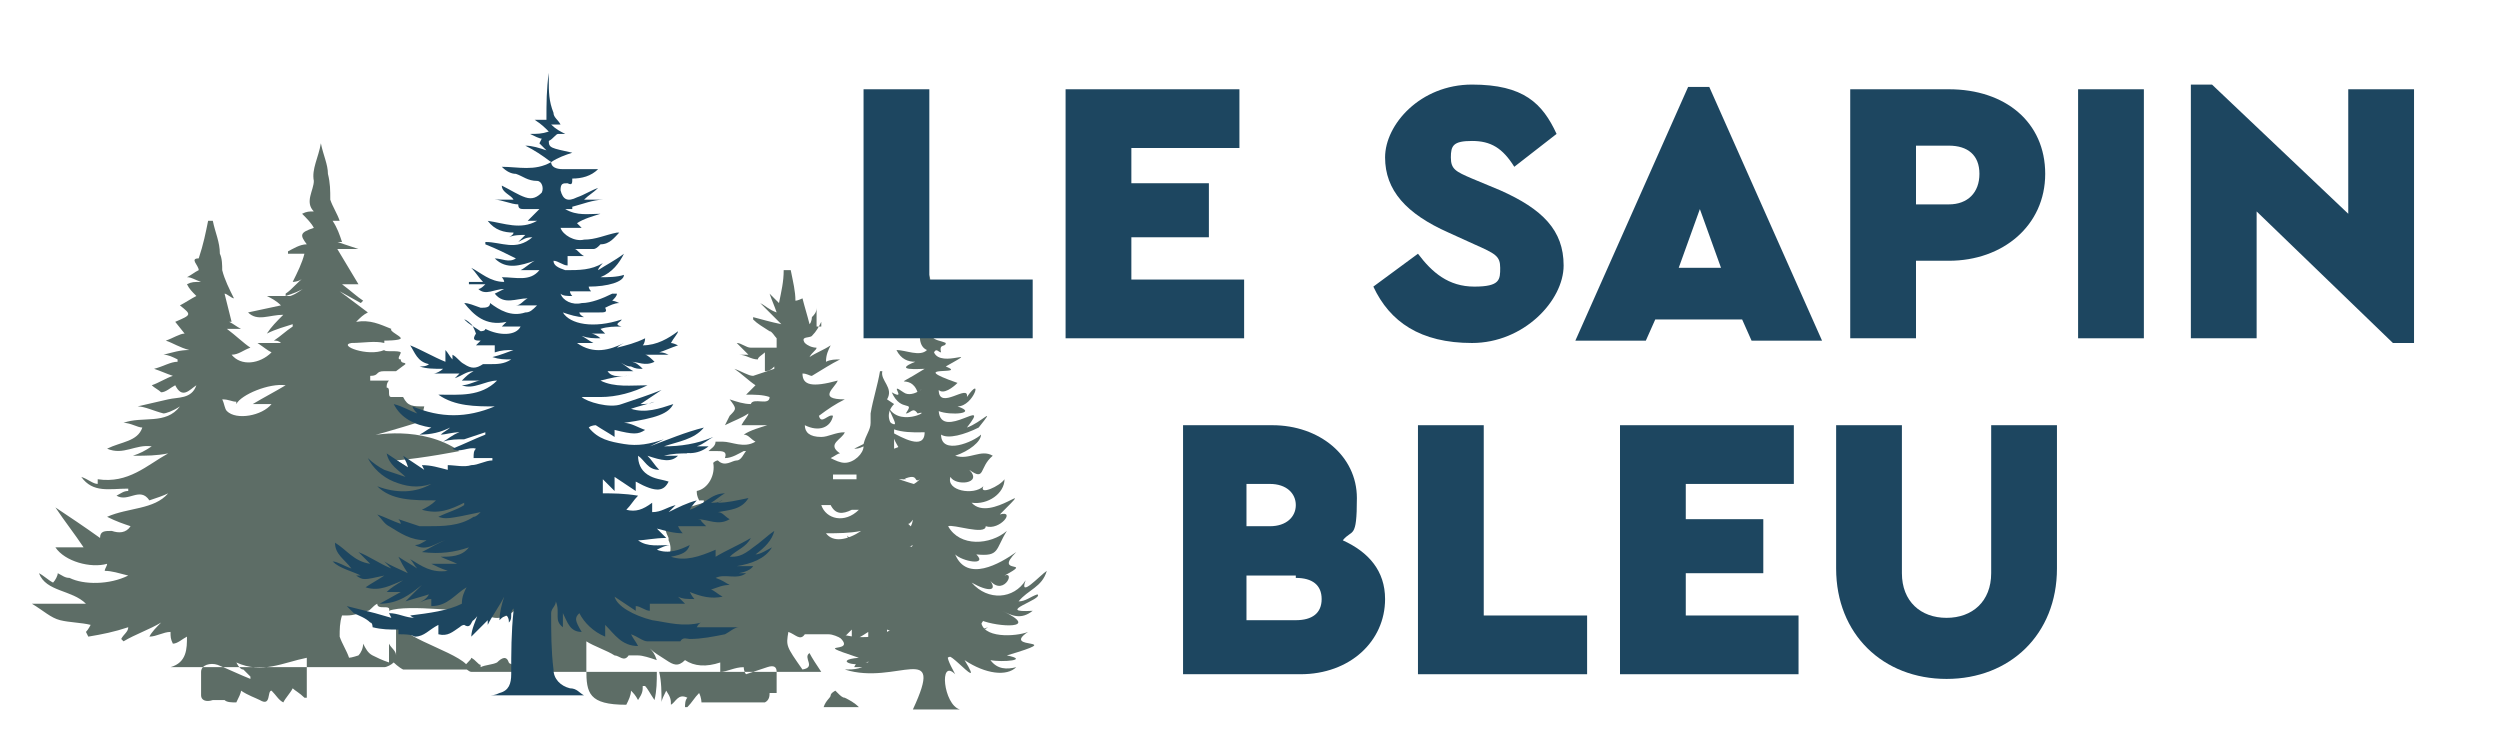
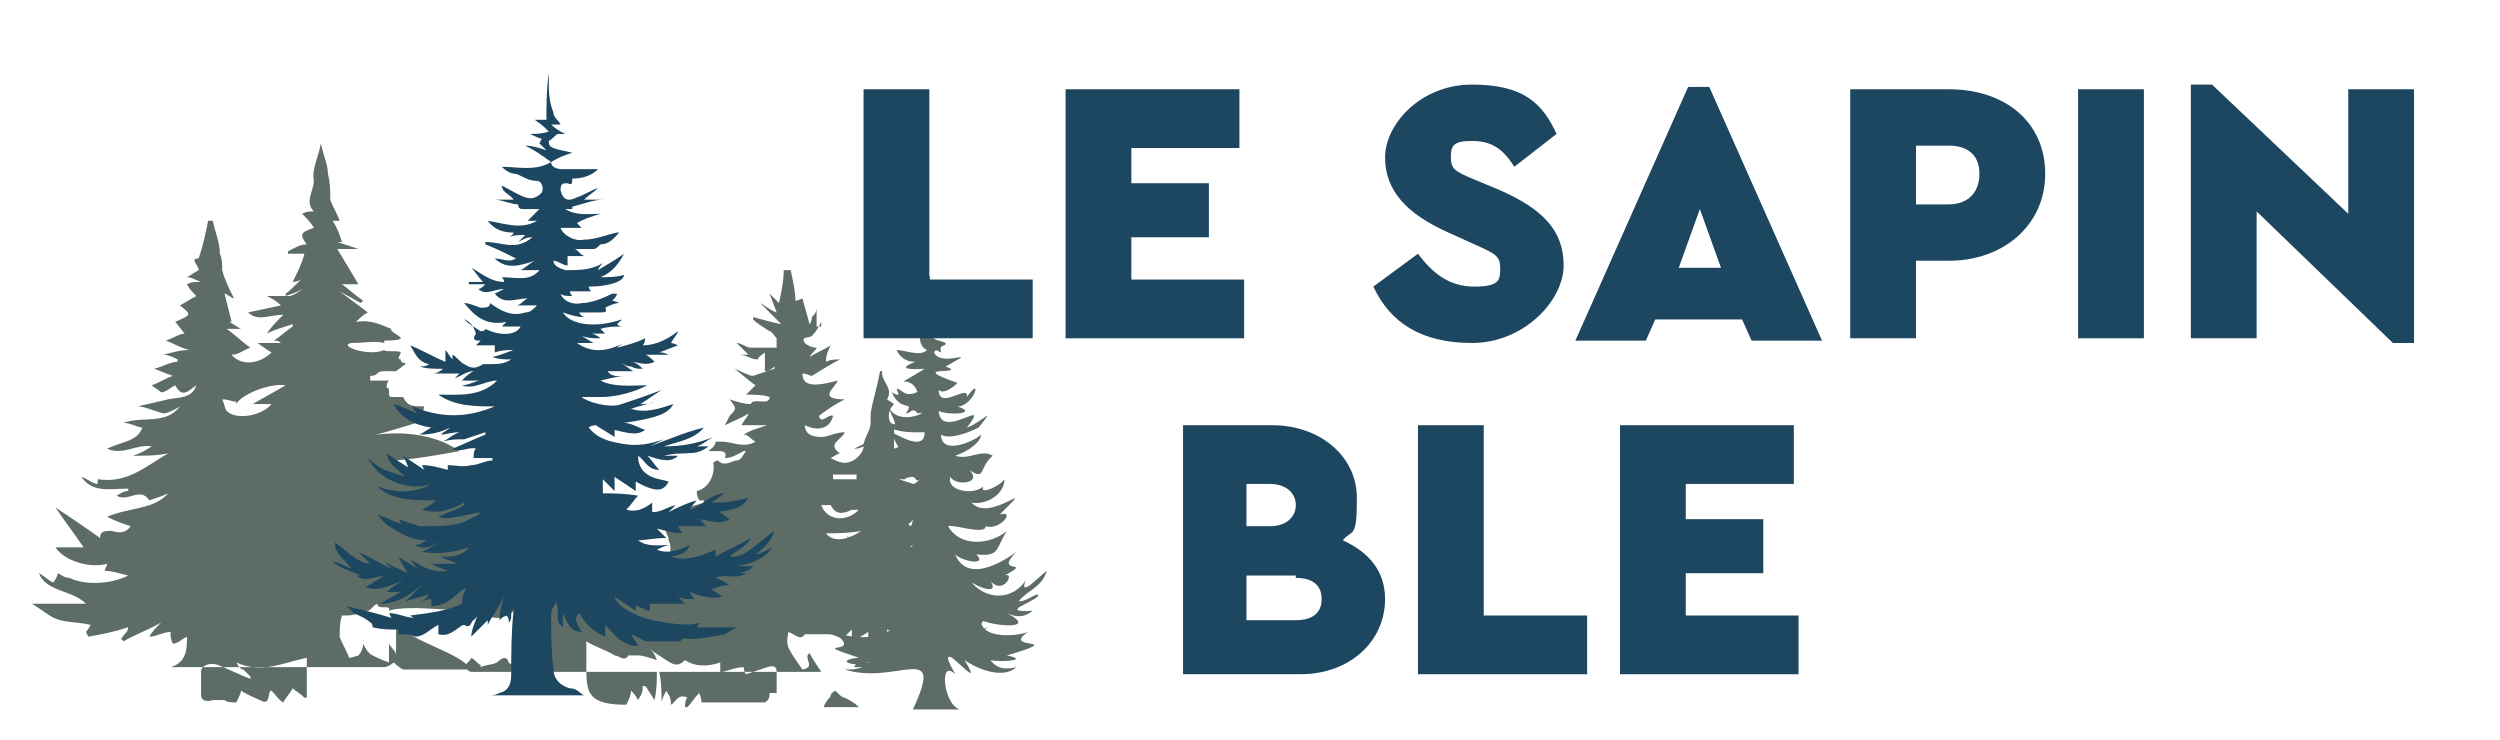
<svg xmlns="http://www.w3.org/2000/svg" id="Calque_1" width="37.5mm" height="11.1mm" version="1.1" viewBox="0 0 106.3 31.5">
  <g>
    <path d="M39.3,28c0,0,.1,0,.2,0,.4.2.8,0,1.2-.2.6-.2.8-.8,1.3-1.1,0,0,0,0,0,0-.8.3-1.7.5-2.6.1.8.1,1.1-.3,1.5-.7-.3,0-.5,0-.8,0,.5-.2.9-.5,1.3-.7,0,0,0,0,0,0-1.7.3-2,.3-2.4,0,1,.1,1.4-.4,1.9-1-.8.5-1.5.9-2.4.4.2,0,.4,0,.6,0,.1-.1.2-.2.3-.3-.4,0-.8-.2-1.2-.2.9,0,1.2-.5,1.8-.9-.6,0-1.2,0-1.6-.3.4-.1.9-.3,1.3-.4,0,0,0,0,0-.1-.2,0-.4,0-.6,0-.2,0-.4-.2-.5-.3.1,0,.2-.2.3-.3.2-.2.4-.3.6-.5q-1,0-1.2-.4c.3-.1.6-.3.9-.4-.4-.1-.7-.2-1-.3,0,0,0,0,0,0,0,0,.2,0,.3,0-.1-.1-.2-.2-.4-.3.3-.1.4-.2.7-.3-.2-.1-.4-.2-.6-.3.2-.2.3-.3.5-.6-.3,0-.4.1-.7.2v-.9c-.3-.3-.3-.7,0-1,0,0-.3-.2-.3-.2.3-.5-.3-.8-.2-1.2h-.1c-.1.6-.3,1.2-.4,1.8,0,0,0,.2,0,.4,0,.3-.2.5-.3.9,0,0-.2.1-.4.2,0,0,0,0,0,0,.1,0,.2,0,.4-.1,0,.3-.4.7-.8.7-.2,0-.4-.1-.6-.2.2-.1.3-.2.4-.2-.6-.4.1-.6.2-.9-.4,0-.7.2-1,.2-.5,0-.7-.2-.7-.5.6.3,1.1.1,1.2-.4-.2-.1-.5.4-.6,0,.4-.3.7-.5,1.1-.7-1.2,0-.4-.5-.3-.8-1.1.3-1.5.2-1.5-.3.2,0,.3.1.4.1.5-.3.8-.5,1.2-.7,0,0,0,0,0,0-.2,0-.4,0-.6.1,0-.3.1-.5.2-.7-.3.2-.6.3-.9.5,0,0,0,0,0,0,.1-.2.3-.3.3-.4-.2,0-.4-.1-.5-.2-.2-.3.2-.2.3-.3.2-.2.3-.4.4-.6,0,0,0,0,0,0v.2c-.1,0-.2,0-.2,0v-.8c0,.2-.1.3-.2.4,0,0,0,.2-.1.3-.1-.4-.2-.7-.3-1.1,0,0-.2.1-.3.1,0-.4-.1-.8-.2-1.3-.2,0-.1,0-.3,0,0,.5-.1.9-.2,1.4-.1-.1-.3-.3-.4-.4,0,0,0,0,0,0,.1.3.2.5.3.8-.3-.1-.5-.3-.7-.4,0,0,0,0,0,0,.3.3.6.6.9.9-.5-.1-.8-.2-1.2-.3,0,0,0,0,0,.1.2.2.4.3.7.5.1,0,.2.2.3.3,0,.1,0,.2,0,.4-.3,0-.7,0-1.1,0,0,0,0,0,0,0-.2,0-.4-.2-.6-.2,0,0,0,0,0,0,.2.2.3.3.5.5-.2,0-.3,0-.4,0,0,0,0,0,0,0,.3,0,.5.2.8.2,0-.1.2-.2.3-.3,0,0,0,0,0,0,0,.2,0,.5,0,.8.2,0,.3-.1.4-.2,0,0,0,0,0,.1-.3.1-.6.2-.9.3-.2,0-.5-.2-.8-.3,0,0,0,0,0,0,.3.2.6.5.9.7-.1.1-.2.2-.4.4.4,0,.7,0,1,.1,0,.4-.7,0-.8.3-.3,0-.6-.1-.9-.2.3.4.3.4,0,.7,0,0-.1.2-.2.4.4-.2.7-.3,1-.5,0,.1-.2.3-.3.5h1.1c0,0,0,0,0,0-.3.1-.7.2-1,.4.2,0,.3.2.5.3-.5.3-1,0-1.4,0,0,0-.2,0-.3,0,0,.2-.2.3-.3.4,0,0,.2,0,.3,0,.3,0,.5,0,.4.3.3,0,.6-.2.8-.3,0,0,0,0,.1,0-.1.1-.2.4-.4.4-.2,0-.5.3-.8,0,0,0-.1,0-.2.1.1.5-.2,1.1-.7,1.2,0,.1,0,.2.1.4,0,0,0,0,0,0,0,0,.1,0,.2,0,0,0,0,0,0,.1l-1,.3c0,.4.3.5,0,.5,0,0,0,0-.1,0-.1,0-.2,0-.3,0-.1,0-.2,0-.3,0,0,.2.1.5.2.7,0,0,0,0,0,.1.2.4,0,.8-.2,1.1-.3.6-1.3.6-1.6,0-.5-.1-1-.2-1.4-.5,0,0-.2-.1-.3-.2-.1.8-1.1.9-1.6.4,0,0-.1,0-.2,0-.2.4-.5.6-1,.4-.5-.2-.9-.3-1.4-.5-.9-.3-.8-1.5,0-1.8,0,0,0,0,0,0,0-.2-.1-.4-.2-.6,0-.2,0-.4,0-.5-1-.2-2.4-.4-2.7-.3,0,0,0,0-.1.1.2-.3-.3-.7-.9-1,1.2-.1,2.7-.4,2.7-.4-1.6-1.1-3.7-.7-4-.6,0,0,0,0,.1,0,.8-.2,2.4-.7,2.4-.7,0-.4-.1-.2,0-.6-.5,0-.7,0-.9-.4,0,0-.5,0-.5,0-.2,0,0-.4-.2-.4,0-.1,0-.2.1-.3-.3,0-.5,0-.8,0,0,0,0-.1,0-.2.4,0,.2-.2.6-.2,0,0,.4,0,.5,0,0,0,.4-.3.4-.3,0-.1-.2,0-.2-.2-.2,0,0-.2,0-.3-.1-.1-.7,0-.7-.1-.7.3-2-.2-1.4-.3.5,0,1-.1,1.4,0,0,0,0,0,0-.1,0,0,.7,0,.7-.1,0-.1-.5-.3-.4-.4-.5-.2-.9-.4-1.5-.3,0,0,0,0,0,0,.2-.2.3-.3.5-.4-.4-.3-.8-.6-1.2-.9,0,0,0,0,0,0l.9.5s0,0,.1-.1c-.3-.2-.5-.4-.9-.7.3,0,.6,0,.7,0-.3-.5-.6-1-.9-1.5.3,0,.6,0,.9,0,0,0,0,0,0,0-.3-.1-.6-.2-.9-.3,0,0,.1,0,.2,0-.1-.3-.2-.6-.4-.9,0,0,.1,0,.3,0-.1-.3-.3-.6-.4-.9,0-.4,0-.7-.1-1.1,0-.4-.2-.8-.3-1.3-.1.6-.4,1.1-.3,1.6,0,.4-.4.9,0,1.3-.2,0-.3,0-.5.1.2.2.4.4.5.6-.6.2-.6.3-.3.7-.3,0-.6.2-.8.3,0,0,0,0,0,.1.2,0,.5,0,.7,0-.1.4-.3.8-.5,1.2.2,0,.4-.1.5-.2,0,0,0,0,0,0-.3.2-.5.5-.8.7,0,0,0,0,0,.1.3-.1.6-.2.9-.4,0,0,0,0,0,0-.2.1-.4.3-.7.4-.2,0-.5,0-1,0,.2.1.4.2.6.4-.5.1-.9.2-1.4.3.4.4.9.1,1.5.1-.3.3-.5.5-.7.8.4-.2.8-.3,1.1-.4,0,0,0,0,0,.1-.3.2-.5.4-.8.6.1,0,.2,0,.3.1h0c-.3,0-.6,0-1,0,.3.2.4.3.6.4-.5.5-1.3.6-1.7.1.3,0,.5-.2.8-.3-.3-.2-.6-.5-1-.8.3,0,.4,0,.6,0-.2-.1-.3-.2-.5-.3h.1c-.1-.4-.2-.8-.3-1.2.1,0,.3.2.4.2-.2-.4-.4-.8-.5-1.2,0-.2,0-.5-.1-.7,0-.5-.2-.9-.3-1.4,0,0,0,0-.2,0-.1.5-.2,1-.4,1.6-.4,0,0,.3,0,.5-.2.1-.3.2-.5.3.2,0,.3.1.6.2-.3,0-.4,0-.6.1.1.2.2.3.4.5-.2.1-.5.3-.7.4.5.4.5.4-.2.7l.4.5c-.2,0-.5.2-.8.3.3.1.6.3,1,.4-.4,0-.7.1-1.1.2,0,0,0,0,0,0,.2,0,.4.1.6.2,0,0,0,0,0,.1-.3,0-.6.2-1,.3.3.1.5.2.8.3-.3.1-.6.3-.9.4.1.1.3.2.4.3.2,0,.4-.2.6-.3.3.6.6.2.9,0-.2.6-.8.5-1.2.6-.4.1-.9.2-1.3.3.3,0,.7.2,1.1.3.1,0,.4-.1.7-.3-.6.8-1.6.4-2.4.7.3,0,.6.2.8.2-.2.6-.9.6-1.5.9.7.3,1.2-.2,1.9-.1-.3.2-.5.3-.8.4.6,0,1,0,1.5-.1-.9.5-1.7,1.3-3,1.1,0,0,0,.1,0,.2-.2,0-.4-.2-.7-.3.5.7,1.2.5,2,.5,0,0,0,0,0,.1-.2,0-.3.1-.5.2.5.3,1-.4,1.4.2.3-.1.6-.2.8-.3-.6.7-1.7.6-2.6,1,.4.2.7.3,1,.4-.2.3-.5.3-.8.2-.3,0-.5,0-.5.3-.7-.5-1.3-.9-1.9-1.3,0,0,0,0,0,0,.4.6.8,1.1,1.2,1.7-.5,0-.9,0-1.2,0,.4.6,1.5.9,2.2.7,0,.1-.1.2-.1.3.3,0,.6.1,1,.2-.8.4-1.9.4-2.5.1-.2,0-.3-.1-.5-.2,0,.1-.1.3-.2.4-.2-.1-.4-.3-.6-.4.3.8,1.4.7,2,1.3-.4,0-.8,0-1.1,0-.3,0-.7,0-1.2,0,.5.3.8.6,1.2.7.4.1.9.1,1.3.2,0,0-.1.2-.2.3,0,0,0,0,.1.2.6-.1,1.1-.2,1.7-.4,0,.2-.2.3-.3.5,0,0,0,0,.1.1.5-.3,1.1-.5,1.6-.8,0,0,0,0,0,0-.2.2-.4.4-.5.6,0,0,0,0,0,0,.3,0,.6-.2.9-.2,0,.2,0,.3.1.5.2,0,.4-.2.6-.3,0,.5,0,1.1-.7,1.3.8,0,1.6,0,2.4,0,2.2,0,4.4,0,6.7,0,.1,0,.3-.1.4-.2,0,0,.2.2.4.3,0,0,2.7,0,2.8,0,0-.6-2.8-1.3-2.9-1.9h-.2v1.3s0,0,0,0c0-.2-.2-.3-.3-.5h0v.8c-.3-.1-.5-.2-.7-.3-.2-.1-.3-.3-.4-.5,0,.2-.1.4-.2.5,0,0-.3.1-.4.1-.1-.3-.3-.6-.4-.9,0-.3,0-.6.1-.9,0,0,.1,0,.2,0,.3,0,.6-.1.9-.2.1,0,.2-.2.4-.3,0,.3.6,0,.5.3.8-.3,3.4.1,3.9,0,.7.6,1.2.2,1.7-.2,0,.1,0,.2,0,.4.3-.2.5-.4.7-.5,0,0,.4,0,.4,0,0,.6,0,1.5,0,2s-.4.6-.9.7c0,0-.7-.1-.7-.2-.1-.3-.3-.2-.5,0-.2.1-.5.1-.7.2,0,0,0,0,0-.1-.1,0-.2-.2-.4-.3,0,.1-.2.2-.3.4,0,0,.2.2.3.2.9,0,1.9,0,2.8,0,3.5,0,7.1,0,10.6,0,.5,0,1,0,1.5,0-.2-.3-.4-.6-.5-.8-.3.2.3.6-.3.7-.7-1-.7-1-.6-1.6.3.1.5.4.7.1.4,0,.7,0,1,0,.2,0,.4.1.6.2,0,0,.2-.2.4-.4v.5c.2-.1.4-.2.7-.4v1.3c-.2,0-.3-.1-.4-.2,0,.1-.1.2-.2.4.6,0,1.1,0,1.7,0h3.3s.1,0,.1,0h-3.7c0-.6,0-1.1,0-1.6.5.2.9.3,1.4.5,0,0,0,0,0,0-.1-.1-.2-.2-.3-.4,1.4.5,2.8.2,3.1-.7-1.1.6-1.9.7-2.5.3ZM10,17.2c.2-.4,1.4-.9,2.1-.8-.5.3-.9.5-1.4.8.3,0,.5,0,.8,0-.4.5-1.5.7-1.9.3-.1-.1-.1-.3-.2-.5.3,0,.4.1.6.1ZM12.9,29.7c-.2-.2-.4-.3-.5-.4-.1.2-.3.4-.4.6-.2-.1-.3-.3-.5-.5-.2,0,0,.7-.5.4-.2-.1-.5-.2-.8-.4,0,.1-.1.3-.2.5-.2,0-.4,0-.5-.1-.2,0-.3,0-.5,0-.3.1-.5,0-.5-.2,0-.3,0-.7,0-1,0-.3.4-.4.7-.3.5.2.9.4,1.4.6,0,0,0,0,0-.1,0,0-.2-.2-.3-.3-.1,0-.2-.1-.3-.3,1.1.5,2,0,3-.2v1.7ZM32.7,29.5c0,.1,0,.3-.2.4,0,0-.3,0-.4,0h-2.3c0,0,0-.2-.1-.4-.2.2-.3.4-.5.6,0,0,0,0-.1,0,0-.1,0-.3.1-.4-.4-.2-.5.2-.7.3,0-.2,0-.3-.2-.6-.1.2-.2.4-.2.5,0,0,0,0,0,0,0-.4,0-.9-.1-1.3,0,0,0,0-.1,0,0,.4,0,.8-.1,1.2-.2-.3-.3-.5-.4-.6,0,0,0,0-.1,0,0,.2,0,.3-.2.6-.1-.2-.2-.3-.3-.4,0,.2-.1.4-.2.6-1.6,0-1.7-.5-1.7-1.5,0-.4,0-.7,0-1.2.3.2.9.4,1.2.6.2,0,.4.3.6,0,0,0,.3,0,.4,0,.2,0,.5.1.8.2-.1-.3-.2-.4-.3-.5.2.2.4.3.7.5.3.2.5.3.8,0q.6.4,1.5.1c0,.1,0,.3,0,.4.3,0,.6-.2,1-.2,0,0,0,.2.1.3.3-.1.6-.2.9-.3.3-.1.4,0,.4.2,0,.3,0,.6,0,.9ZM35.4,20.2c.3,0,.6,0,1,0,0,0,0,.1,0,.2h-1s0,0,0-.1ZM35.3,21.5c.2.4.5.4.9.2,0,0,.1,0,.3,0-.6.6-1.4.4-1.6-.2.2,0,.4,0,.4,0ZM35.1,22.7c.5,0,1,0,1.5-.1-.6.4-1.2.5-1.5.1Z" fill="#5d6d66" />
    <path d="M16.6,26.3s0,0-.1-.2c.4,0,.7.2,1.1.2,0,0,0,0,0,0,0,0-.1,0-.2-.1.8-.1,1.6-.2,2.2-.5,0-.3.1-.5.2-.7-.5.3-.8.8-1.5.8,0-.1,0-.2,0-.3-.2,0-.4.1-.6.2,0,0,0,0,0,0,.2-.1.4-.2.5-.4,0,0,0,0,0,0-.3.1-.7.2-1,.3,0,0,0,0,0,0,.2-.2.5-.5.7-.7,0,0,0,0,0,0-.5.4-1,.8-1.8.8l.9-.5s0,0,0,0c-.2,0-.4,0-.6,0,0,0,0,0,0,0,.2-.2.4-.3.7-.5-.5.2-1,.5-1.6.3.3-.2.5-.3.8-.5-.9.2-.9.2-1.2,0,0,0,.1,0,.2,0-.4-.2-.9-.3-1.2-.6,0,0,0,0,0,0,.2,0,.5.2.8.3-.3-.4-.7-.6-.7-1.1.5.3.8.8,1.5.9-.2-.2-.4-.4-.5-.5,0,0,0,0,0,0,.5.2.9.5,1.4.7,0,0,0,0,0,0-.1-.1-.2-.2-.3-.3,0,0,0,0,0,0,.3.2.6.3,1,.5-.2-.3-.3-.5-.4-.7,0,0,0,0,0,0,.3.2.5.3.8.5,0,0,0,0,0,0-.1-.1-.2-.3-.3-.4,0,0,0,0,0,0,.5.3.9.6,1.6.5-.3-.1-.5-.2-.7-.3,0,0,0,0,0,0,.4,0,.7,0,1.1,0,0,0,0,0,0,0-.2-.1-.5-.2-.7-.3,0,0,0,0,0,0,.4,0,.9,0,1.2-.4-.6.2-1.2.3-2,.2.4-.2.7-.4,1-.5,0,0,0,0,0,0-.4.1-.8.5-1.3.2.2,0,.3-.1.5-.2-.7,0-1.1-.3-1.6-.6-.2-.1-.3-.3-.5-.5,0,0,0,0,0,0,.3.1.7.3,1,.4,0,0,0,0,0,0,0,0,0-.1-.1-.2,0,0,0,0,0,0,.3.1.6.2.9.3,0,0,0,0,0,0,.1,0,.2,0,.3,0,.7,0,1.4,0,2-.4.1,0,.2-.1.3-.2-1.4.3-1.5.3-1.8.2.4-.2.8-.3,1.1-.5,0,0,0,0,0-.1-.6.3-1.1.5-1.8.3.2-.1.4-.2.6-.4-1,0-1.9,0-2.5-.6.8.3,1.6.3,2.3-.1-.6.2-1.1.1-1.6-.1-.5-.2-.9-.6-1.1-1,0,0,0,0,0,0,.2.2.5.4.7.5.3.1.6.2.9.3-.3-.3-.7-.5-.8-1,.3.2.6.4.9.6,0,0,0,0,0,0,0-.1-.1-.3-.2-.5.3.2.6.4.9.6,0,0,0,0,0,0,0,0,0,0-.1-.2.4,0,.7.1,1.1.2,0-.1,0-.1,0-.2.3,0,.7.1,1,0,.3,0,.6-.2.9-.2,0,0,0,0,0-.1-.3,0-.5,0-.8,0,0-.2,0-.3.1-.4-.3-.1-.7.2-1,0,.5-.2.9-.4,1.4-.6,0,0,0,0,0-.1-.3.1-.6.2-.9.3-.3,0-.6,0-.9.1,0,0,0,0,0,0,.2-.1.4-.3.7-.4-.3,0-.6.1-.8.1,0,0,0,0,0,0,.1-.1.3-.2.4-.3,0,0,0,0,0,0-.4.2-.8.3-1.3.3.2-.1.3-.2.5-.3-.7-.1-1.3-.4-1.6-1,.4.1.7.3,1,.4,0,0,0,0,0,0,0,0-.2-.2-.2-.3,1.2.5,2.3.5,3.5,0-.8,0-1.7,0-2.4-.5.9,0,1.8.1,2.5-.6-.5,0-1,.4-1.5.2.3,0,.6-.2.8-.2,0,0,0,0,0,0h-.8c.2-.2.3-.3.5-.4,0,0,0,0,0,0-.3,0-.5.2-.8.3,0,0,0,0,0,0,0,0,.1-.1.2-.2-.4,0-.8,0-1.1,0,0,0,0,0,0,0,.1,0,.3-.1.4-.2-.4,0-.7,0-1-.1,0,0,0,0,0,0,.1,0,.3,0,.4-.1-.5-.1-.6-.5-.8-.8.5.2,1,.5,1.5.7,0-.2,0-.3,0-.5.1.1.2.3.3.4,0,0,0,0,0,0v-.2c.2.1.3.3.5.4.3.2.5.2.8,0,0,0,.2,0,.3,0,.3,0,.6,0,.9-.2-.3,0-.5,0-.8-.1.4-.1.6-.2.9-.3,0,0,0,0,0,0-.3,0-.5,0-.8.1,0-.1,0-.2,0-.3-.3,0-.5,0-.8,0,0,0,.1-.1.2-.2,0,0,0,0,0,0-.2,0-.4,0-.2-.3,0,0-.1-.3-.2-.4,0,0-.2-.2-.3-.2,0,0,0,0,0,0,.2.2.4.3.7.5,0,0,.2,0,.2-.1.6.3,1.3.3,1.5-.1-.2,0-.5,0-.8,0,0,0,.1-.1.2-.2-.9.2-1.4-.3-1.8-.8.2,0,.4.1.7.2.2,0,.4,0,.4-.2.4.3.9.6,1.5.4.2,0,.3-.1.5-.3-.3,0-.6,0-.9,0,0,0,0,0,0,0,.2,0,.3-.2.5-.3,0,0,0,0,0,0-.5,0-1,.3-1.4-.2,0,0,.2-.1.4-.2-.4,0-.8.3-1.1,0,.1,0,.2-.1.3-.2-.2,0-.4,0-.7,0,0,0,0,0,0-.1.2,0,.4,0,.6,0-.2-.2-.3-.4-.5-.6,0,0,0,0,0,0,.4.2.8.6,1.4.6,0,0,0-.1-.1-.2.6,0,1.2.2,1.6-.3h-.8s0,0,0,0c.2-.1.4-.3.6-.4-.6.2-1.2.4-1.7-.1.3,0,.6.2.9,0-.4-.2-.8-.4-1.3-.6,0,0,0,0,0-.1.7,0,1.3.4,2-.2-.3,0-.4.1-.6.2.1-.1.2-.2.3-.3-.2,0-.5,0-.7.1,0,0,.2-.1.2-.2-.4,0-.8-.1-1.1-.5.7.1,1.4.4,2.1,0,0,0,0,0,0,0-.1,0-.3,0-.4,0,.2-.2.3-.3.5-.5-.3,0-.4,0-.6,0-.2,0-.3,0-.3-.2-.3,0-.7-.2-1-.2,0,0,0,0,0,0,.3,0,.5,0,.8,0-.1-.2-.5-.3-.5-.6.4.2.7.4,1,.5.3.1.5,0,.7-.2.1-.2,0-.5-.2-.5-.4,0-.6-.2-.9-.3-.2,0-.4-.1-.6-.3.7,0,1.4.2,2.1-.2-.4-.3-.7-.5-1.1-.7,0,0,0,0,0,0,.3,0,.6.1.9.2,0,0,0,0,0,0,0,0-.2-.2-.3-.3,0,0,0,0,.1-.2-.1,0-.3-.1-.5-.2.3,0,.5,0,.8-.1-.2-.2-.3-.3-.6-.5.2,0,.4,0,.5,0,0-.7,0-1.3.1-2,0,0,0,0,0,0,0,0,0,.2,0,.3,0,.5,0,.9.2,1.4,0,.2.2.3.3.5,0,0-.1,0-.4,0,.2.2.4.3.6.4-.1,0-.2,0-.3,0,0,0,0,0,0,0-.1,0-.2.2-.4.3,0,.3.1.3,1,.5-.3.1-.6.2-.9.4,0,.2.2.3.5.3.4,0,.8,0,1.3,0,0,0,.1,0,.2,0-.3.3-.7.4-1.1.4,0,.2,0,.3-.2.2-.2,0-.3,0-.3.3.1.4.3.5.7.3.3-.1.6-.3.9-.4,0,0,0,0,0,0-.2.2-.4.3-.6.5.3,0,.6,0,.8,0,0,0,0,0,0,0-.4,0-.9.2-1.3.3,0,0,0,0,0,.1,0,0-.2,0-.3,0,0,0,0,0,0,0,.5.3,1,.2,1.5.2,0,0,0,0,0,0-.3.1-.7.2-1,.4,0,0,0,0,.2.2-.4,0-.6,0-.9,0,.1.3.6.6,1,.5.5,0,.9-.2,1.4-.3,0,0,0,0,.1,0-.2.2-.4.5-.8.5,0,0,0,0-.1.1,0,0-.1.1-.2.1-.2,0-.5,0-.8,0,.1,0,.2.2.4.3h-.7c0,.1,0,.2,0,.4-.2,0-.4-.2-.6-.2,0,.2.2.3.5.4.6,0,1.1,0,1.6-.3,0,0-.2.2-.2.3,0,0,0,0,0,0,.3-.2.7-.4,1.1-.7-.2.4-.5.8-1,1,0,0,0,0,0,0,.3,0,.7,0,1-.1,0,.3-.7.5-1.5.5,0,0,0,.1.1.2-.3,0-.6,0-.9,0,0,0,0,.1.1.2-.2,0-.4,0-.5-.1.1.3.5.5.9.4.4,0,.9-.2,1.3-.4,0,0,0,0,.2,0,0,.1-.1.2-.2.3,0,0,.1,0,.3.1-.2,0-.4.1-.6.2.1.2,0,.2-.3.2-.3,0-.5,0-.8,0,0,0,0,.1.2.2-.3,0-.6-.1-.9-.2.3.5,1.3.7,2.5.3,0,.1-.4.2,0,.3,0,0,0,0,0,0-.3,0-.6,0-.9.1,0,0,.1.1.2.2-.2,0-.4,0-.6,0,0,0,0,0,0,0,.1,0,.3.1.4.2,0,0,0,0,0,0-.3,0-.5,0-.8-.1.2.1.3.2.5.3-.3,0-.5,0-.7,0,.7.5,1.4.3,2,0,0,0-.2.1-.3.2,0,0,0,0,0,0,.4-.1.8-.2,1.2-.4,0,0,0,.2-.1.3.6,0,1.1-.3,1.5-.6,0,0,0,0,0,0,0,.1-.2.3-.3.5,0,0,.1,0,.3.1-.3.1-.5.2-.8.3.1,0,.2,0,.4.1,0,0,0,0,0,0-.3,0-.6,0-1,0,.1,0,.3.2.4.3-.4.2-.7,0-1,0,.2,0,.4.2.5.3,0,0,0,0,0,0-.2,0-.3,0-.5-.1-.2,0-.3-.1-.5-.2,0,0,0,0,0,0,.2.1.4.3.6.4h-1.1c.2.3.6.2.9.2,0,0,0,0,0,0-.4,0-.8.1-1.2.2.6.3,1.3.2,2,.2-.6.3-1.3.5-2,.5-.3,0-.6,0-.8,0,.2.2,1.2.5,1.7.3.6-.2,1.2-.4,1.7-.6,0,0,0,0,0,0-.3.2-.6.4-.9.6,0,0,0,0,0,0,.2,0,.4,0,.6-.1,0,0,0,0,0,0-.3.1-.7.2-1,.3.6.2,1.2,0,1.8-.2-.2.4-.7.6-2.1.8.3,0,.6.2.9.3-.3.2-.5.2-1.3,0,0,0,0,.1,0,.3-.3-.2-.5-.3-.8-.5,0,0-.2,0-.3.1.4.5.9.6,1.5.7.6.1,1.1,0,1.7-.2,0,0,0,0,0,0-.2.1-.4.2-.6.3,0,0,0,0,0,0,.8-.3,1.5-.6,2.3-.8-.4.5-1.1.6-1.7.8.7,0,1.4-.1,2.1-.4,0,0,0,0,0,0-.2.1-.4.3-.7.4h.5c-.5.4-1,.3-1.5.2,0,0,0,0,0,0,.2,0,.4,0,.6.1,0,0,0,0,0,0-.3,0-.6,0-1,.1,0,0,0,0,0,0,.2,0,.4,0,.6,0-.3.3-.7.2-1.3,0,.2.2.3.4.5.6-.5,0-.6-.4-.9-.6,0,.3.1.6.4.8.3.2.6.2.9.3-.2.4-.5.5-1.4,0,0,.1,0,.2,0,.4-.3-.2-.6-.4-.9-.6,0,.2,0,.4,0,.6,0,0,0,0,0,0-.1-.1-.3-.3-.5-.5v.6c.4,0,.9,0,1.5.1-.2.2-.3.4-.5.6.4.1.7,0,1.1-.3,0,.2,0,.3,0,.4.4,0,.6-.2,1-.3,0,0-.2.2-.3.3,0,0,0,0,0,0,.4-.2.8-.4,1.2-.5,0,0,0,0,0,0,0,0-.2.2-.3.4.6-.2.9-.7,1.5-.7-.2.1-.4.3-.6.4,0,0,0,0,0,0,.2,0,.3,0,.5-.1,0,0,0,0,0,0,0,0-.1,0-.2.1,0,0,0,0,0,0,.4,0,.8-.1,1.3-.2-.3.5-.8.5-1.3.6.2,0,.3.2.5.3-.5.3-.9,0-1.4,0,0,0,0,0,0,0,0,0,.2,0,.2.1,0,0,.1.1.2.2,0,0-.2,0-.3,0-.3,0-.6,0-.9,0,0,0,.1.2.2.3,0,0,0,0,0,0-.4,0-.7-.1-1.1-.2,0,0,.2.2.4.4-.5,0-.9.1-1.2.1.4.3.9.2,1.4.2-.2,0-.4.1-.6.2.5.2,1,0,1.4-.2-.1.3-.3.4-.8.5.6.2,1.2,0,1.9-.3,0,.1,0,.2,0,.3.5-.3,1-.5,1.5-.8-.2.4-.6.5-.9.8.3,0,.5,0,1-.4.3-.2.6-.5.9-.7-.1.4-.4.7-.8,1,.2,0,.5-.2.7-.3-.3.5-.9.7-1.5.8.2,0,.5,0,.7,0-.2.3-.9.4-1.6.3,0,0,0,0,0,0,.2,0,.4,0,.6,0,.2,0,.4,0,.7,0-.4.3-.9,0-1.3.2.3.1.4.2.6.3,0,0,0,0,0,0-.3,0-.5.1-.8.2.1,0,.3.2.5.3-.5.1-.9,0-1.4-.2,0,0,.1.2.2.3-.3,0-.5,0-.7-.1,0,0,.1.1.3.3-.6,0-1,0-1.5,0v.3c-.2,0-.4-.2-.6-.2,0,0,0,0,0,.2-.3-.2-.6-.4-.9-.6.1.4.8.8,1.6,1,.7.1,1.3.3,2.1.1,0,0-.1,0-.2.2h1.8s0,0,0,0c-.2,0-.4.2-.6.3-.5.1-1,.2-1.5.2-.1,0-.3-.1-.4.1,0,0-.4,0-.6,0-.1,0-.3,0-.4,0-.1,0-.3,0-.4,0-.2,0-.4-.2-.7-.3.1.2.2.3.3.5-.7,0-1-.5-1.4-.9,0,.2,0,.4,0,.5-.5-.2-.9-.6-1.1-1-.2.2-.2.3.1.8-.5,0-.6-.4-.8-.8,0,.2,0,.4,0,.6-.4-.3-.1-.6-.3-1.1,0,.2-.2.3-.2.5,0,.8,0,1.6.1,2.4,0,.4.3.7.7.8.3,0,.4.2.6.3,0,0,0,0,0,0h-4.1s0,0,0,0c.2,0,.3,0,.5-.1.4-.1.5-.4.5-.8,0-.9,0-1.8.1-2.7,0,0,0,0,0-.1-.2.2,0,.4-.2.6,0-.1,0-.2-.1-.3-.1,0-.2.1-.3.2,0-.3.1-.7.2-1,0,0,0,0,0,0-.2.4-.5.8-.7,1.2,0,0,0,0,0,0,0,0,0-.1,0-.2-.2.2-.5.5-.7.7,0,0,0,0,0,0,0-.3.2-.7.3-1,0,0,0,0,0,0,0,.1-.1.2-.2.3-.1,0-.1.4-.4.2,0,0-.1,0-.2.1-.3.2-.5.4-.9.3,0-.1,0-.2,0-.4-.4.2-.6.5-1,.5h0c-.2-.1-.4-.1-.7-.1,0,0,0-.1,0-.2-.4,0-.7,0-1.1-.1,0,0,0,0,0,0,0,0,0-.2-.1-.2-.2-.2-.5-.3-.7-.4,0,0-.2-.2-.3-.3.4.1.8.2,1.2.3,0,0,0,0,0,0Z" fill="#1d4660" />
-     <path d="M37.1,21.7h.6c-.3,0-1.5-.5-.6-.4-.4-.5-.5-.7,0-.2,1.7.5,0,0-.2-1,.5.3,1.4,1.1,2.2.3-.3.2,0-.3-.7,0-.6-.3-1.1-.4-.5-.8-1,.3-.4-.5-.6-.7,1.6.7.8.3.6-.5.4.2,1.4.8,1.4,0-.4,0-1.7.1-1.9-.7,1,.7.6.3.3-.5.4,1.1,2,.2,1.3.4-.2-.3-.3,0-.5,0,.4-.6-.2,0-.6-.9.7.4-.2-.5.5,0,.4.3,1.1-.4.6,0-.3-.9-1.3,0,.3-1-.2,0-1.4.1-.4-.3-.3,0-.6-.1-.8-.5.4,0,1,.3,1.3,0-.7-.3,0-1.8.1-3.2.2.6-.3,2.5.6,2,0,.4-.3.3-.5.6.1.2.4.2.6.3,0,.2-.3,0-.2.4-.1,0-.2-.2-.3,0,.3.7,2.1-.3.5.6,1,.4-1.8-.1.5.7-.2.2-.6.5-.8.3,0,.9,1.3-.3,1.2.3.7-1,.3.4-.4.4.9.3-.3.4-.8.2.1,1.3,2.3-.7,1.2.7.6-.2,1.3-1,.5,0-.6.3-1.3.5-1.6.3,0,.9,1.4.3,1.7,0,0,.3-.5.7-1.1.9.6.2,1.1-.3,1.6,0-.6.5-.3,1.1-1,.6.6.6-.6.7-.8.3-.2.6,1,.8,1.4.4-.2.4.7,0,.9-.3,0,.6-.7,1.1-1.4,1,.8.9,2.9-1.2,1.2.5.7-.2,0,.7-.6.5,0,.4-1.4-.1-1.6,0,.5.9,1.8.8,2.5.2-.5.8-.3,1.1-1.3,1,.5.5-.6.3-.9,0,.5,1.2,1.9.4,2.6-.1-1,1,.8.3-.5,1,.5-.2-.1,1-.7.1.5.6,0,.6-.7.2.7.8,1.8.7,2.3-.1-.3.8.6-.2.9-.4-.2.7-.8.8-1.2,1.3.3,0,.5-.2.8-.3.3.2-1.9.8-.2.7-.5.4-.9.2-1.3,0,1.7.8-.2.7-.9.4,0,.8,1.5.7,2,.5-1.2.8,1.8.2-.9,1,1,.2-.2.3-.7.2.3.4.7.4,1.1.3-.4.4-1.3.3-2.2-.3,1.1,1.8-1.6-1.6-.4.6-.7-.7-.5,1.3.2,1.5h-2c1.4-3-.7-1-2.9-1.7.4,0,.8,0,1.1-.4-.5.4-1.7,0-.5-.1-2.4-.8.4,0-1.1-1.1.9.3,2.4.5,3.1-.8-.4.4-2.2.8-1.1.2-.8,0-1.5.2-.4-.4-.6,0-1.5,0-.4-.2-1.1-.1-.9-.2-1.1-.9.7.3,2.2,1.1,3,.1-.8.4-2.7-.4-1.7-.4-1-.5-.8-.8.2-.3-.3-.5-.8-.8-1-1.4.8.8,2,1.8,2.8.4-.5.3-2.1.5-1,0-.8.1-1.1,0-.7-.3-1.3-.7.3.2-.7-1.1.6.7,2.3,1.4,2.4.3-.3.4-1.2,0-1.8-.3Z" fill="#5d6d66" />
+     <path d="M37.1,21.7h.6c-.3,0-1.5-.5-.6-.4-.4-.5-.5-.7,0-.2,1.7.5,0,0-.2-1,.5.3,1.4,1.1,2.2.3-.3.2,0-.3-.7,0-.6-.3-1.1-.4-.5-.8-1,.3-.4-.5-.6-.7,1.6.7.8.3.6-.5.4.2,1.4.8,1.4,0-.4,0-1.7.1-1.9-.7,1,.7.6.3.3-.5.4,1.1,2,.2,1.3.4-.2-.3-.3,0-.5,0,.4-.6-.2,0-.6-.9.7.4-.2-.5.5,0,.4.3,1.1-.4.6,0-.3-.9-1.3,0,.3-1-.2,0-1.4.1-.4-.3-.3,0-.6-.1-.8-.5.4,0,1,.3,1.3,0-.7-.3,0-1.8.1-3.2.2.6-.3,2.5.6,2,0,.4-.3.3-.5.6.1.2.4.2.6.3,0,.2-.3,0-.2.4-.1,0-.2-.2-.3,0,.3.7,2.1-.3.5.6,1,.4-1.8-.1.5.7-.2.2-.6.5-.8.3,0,.9,1.3-.3,1.2.3.7-1,.3.4-.4.4.9.3-.3.4-.8.2.1,1.3,2.3-.7,1.2.7.6-.2,1.3-1,.5,0-.6.3-1.3.5-1.6.3,0,.9,1.4.3,1.7,0,0,.3-.5.7-1.1.9.6.2,1.1-.3,1.6,0-.6.5-.3,1.1-1,.6.6.6-.6.7-.8.3-.2.6,1,.8,1.4.4-.2.4.7,0,.9-.3,0,.6-.7,1.1-1.4,1,.8.9,2.9-1.2,1.2.5.7-.2,0,.7-.6.5,0,.4-1.4-.1-1.6,0,.5.9,1.8.8,2.5.2-.5.8-.3,1.1-1.3,1,.5.5-.6.3-.9,0,.5,1.2,1.9.4,2.6-.1-1,1,.8.3-.5,1,.5-.2-.1,1-.7.1.5.6,0,.6-.7.2.7.8,1.8.7,2.3-.1-.3.8.6-.2.9-.4-.2.7-.8.8-1.2,1.3.3,0,.5-.2.8-.3.3.2-1.9.8-.2.7-.5.4-.9.2-1.3,0,1.7.8-.2.7-.9.4,0,.8,1.5.7,2,.5-1.2.8,1.8.2-.9,1,1,.2-.2.3-.7.2.3.4.7.4,1.1.3-.4.4-1.3.3-2.2-.3,1.1,1.8-1.6-1.6-.4.6-.7-.7-.5,1.3.2,1.5h-2c1.4-3-.7-1-2.9-1.7.4,0,.8,0,1.1-.4-.5.4-1.7,0-.5-.1-2.4-.8.4,0-1.1-1.1.9.3,2.4.5,3.1-.8-.4.4-2.2.8-1.1.2-.8,0-1.5.2-.4-.4-.6,0-1.5,0-.4-.2-1.1-.1-.9-.2-1.1-.9.7.3,2.2,1.1,3,.1-.8.4-2.7-.4-1.7-.4-1-.5-.8-.8.2-.3-.3-.5-.8-.8-1-1.4.8.8,2,1.8,2.8.4-.5.3-2.1.5-1,0-.8.1-1.1,0-.7-.3-1.3-.7.3.2-.7-1.1.6.7,2.3,1.4,2.4.3-.3.4-1.2,0-1.8-.3" fill="#5d6d66" />
    <path d="M19.1,19.9" fill="#5d6d66" />
    <path d="M35.5,29.4c0,0-.2.1-.2.2,0,.1-.2.2-.3.5.5,0,1,0,1.5,0-.2-.2-.4-.3-.6-.4-.1,0-.2-.1-.3-.2Z" fill="#5d6d66" />
  </g>
  <g>
    <path d="M36.7,3.8h2.8v8.1h4.4v2.5h-7.2V3.8Z" fill="#1d4660" />
    <path d="M45.3,3.8h7.4v2.5h-4.6v1.5h3.3v2.3h-3.3v1.8h4.8v2.5h-7.6V3.8Z" fill="#1d4660" />
    <path d="M60.3,10.8c.6.8,1.3,1.4,2.4,1.4s1.1-.3,1.1-.8-.2-.6-1.1-1l-1.1-.5c-1.8-.8-2.7-1.8-2.7-3.2s1.5-3.1,3.7-3.1,3,.8,3.6,2.1l-1.8,1.4c-.5-.8-1-1.1-1.8-1.1s-.9.2-.9.7.2.6.9.9l1.2.5c1.8.8,2.7,1.7,2.7,3.2s-1.7,3.3-3.9,3.3-3.5-.9-4.2-2.4l1.9-1.4Z" fill="#1d4660" />
    <path d="M74.2,13.6h-3.8l-.4.9h-3l4.8-10.8h.9l4.8,10.8h-3l-.4-.9ZM72.3,8.9l-.9,2.5h1.8l-.9-2.5Z" fill="#1d4660" />
    <path d="M78.7,3.8h4.2c2.4,0,4.1,1.4,4.1,3.6s-1.8,3.7-4.1,3.7h-1.4v3.3h-2.8V3.8ZM82.9,8.7c.8,0,1.3-.5,1.3-1.3s-.5-1.2-1.3-1.2h-1.4v2.5h1.4Z" fill="#1d4660" />
    <path d="M88.4,3.8h2.8v10.6h-2.8V3.8Z" fill="#1d4660" />
    <path d="M102.7,3.8v10.8h-.9l-5.8-5.6v5.4h-2.8V3.6h.9l5.8,5.5V3.8h2.8Z" fill="#1d4660" />
    <path d="M55.3,28.7h-5v-10.6h3.8c2,0,3.6,1.3,3.6,3.1s-.2,1.3-.6,1.8c1.1.5,1.8,1.3,1.8,2.5,0,1.8-1.5,3.2-3.6,3.2ZM53,20.5v1.9h1c.7,0,1.1-.4,1.1-.9s-.4-.9-1.1-.9h-1ZM55.1,24.5h-2.1v1.9h2.1c.7,0,1.1-.3,1.1-.9s-.4-.9-1.1-.9Z" fill="#1d4660" />
    <path d="M60.3,18.1h2.8v8.1h4.4v2.5h-7.2v-10.6Z" fill="#1d4660" />
    <path d="M68.9,18.1h7.4v2.5h-4.6v1.5h3.3v2.3h-3.3v1.8h4.8v2.5h-7.6v-10.6Z" fill="#1d4660" />
-     <path d="M78.1,18.1h2.8v6.3c0,1.2.8,1.9,1.9,1.9s1.9-.7,1.9-1.9v-6.3h2.8v6.1c0,2.8-2,4.7-4.7,4.7s-4.7-1.9-4.7-4.7v-6.1Z" fill="#1d4660" />
  </g>
</svg>